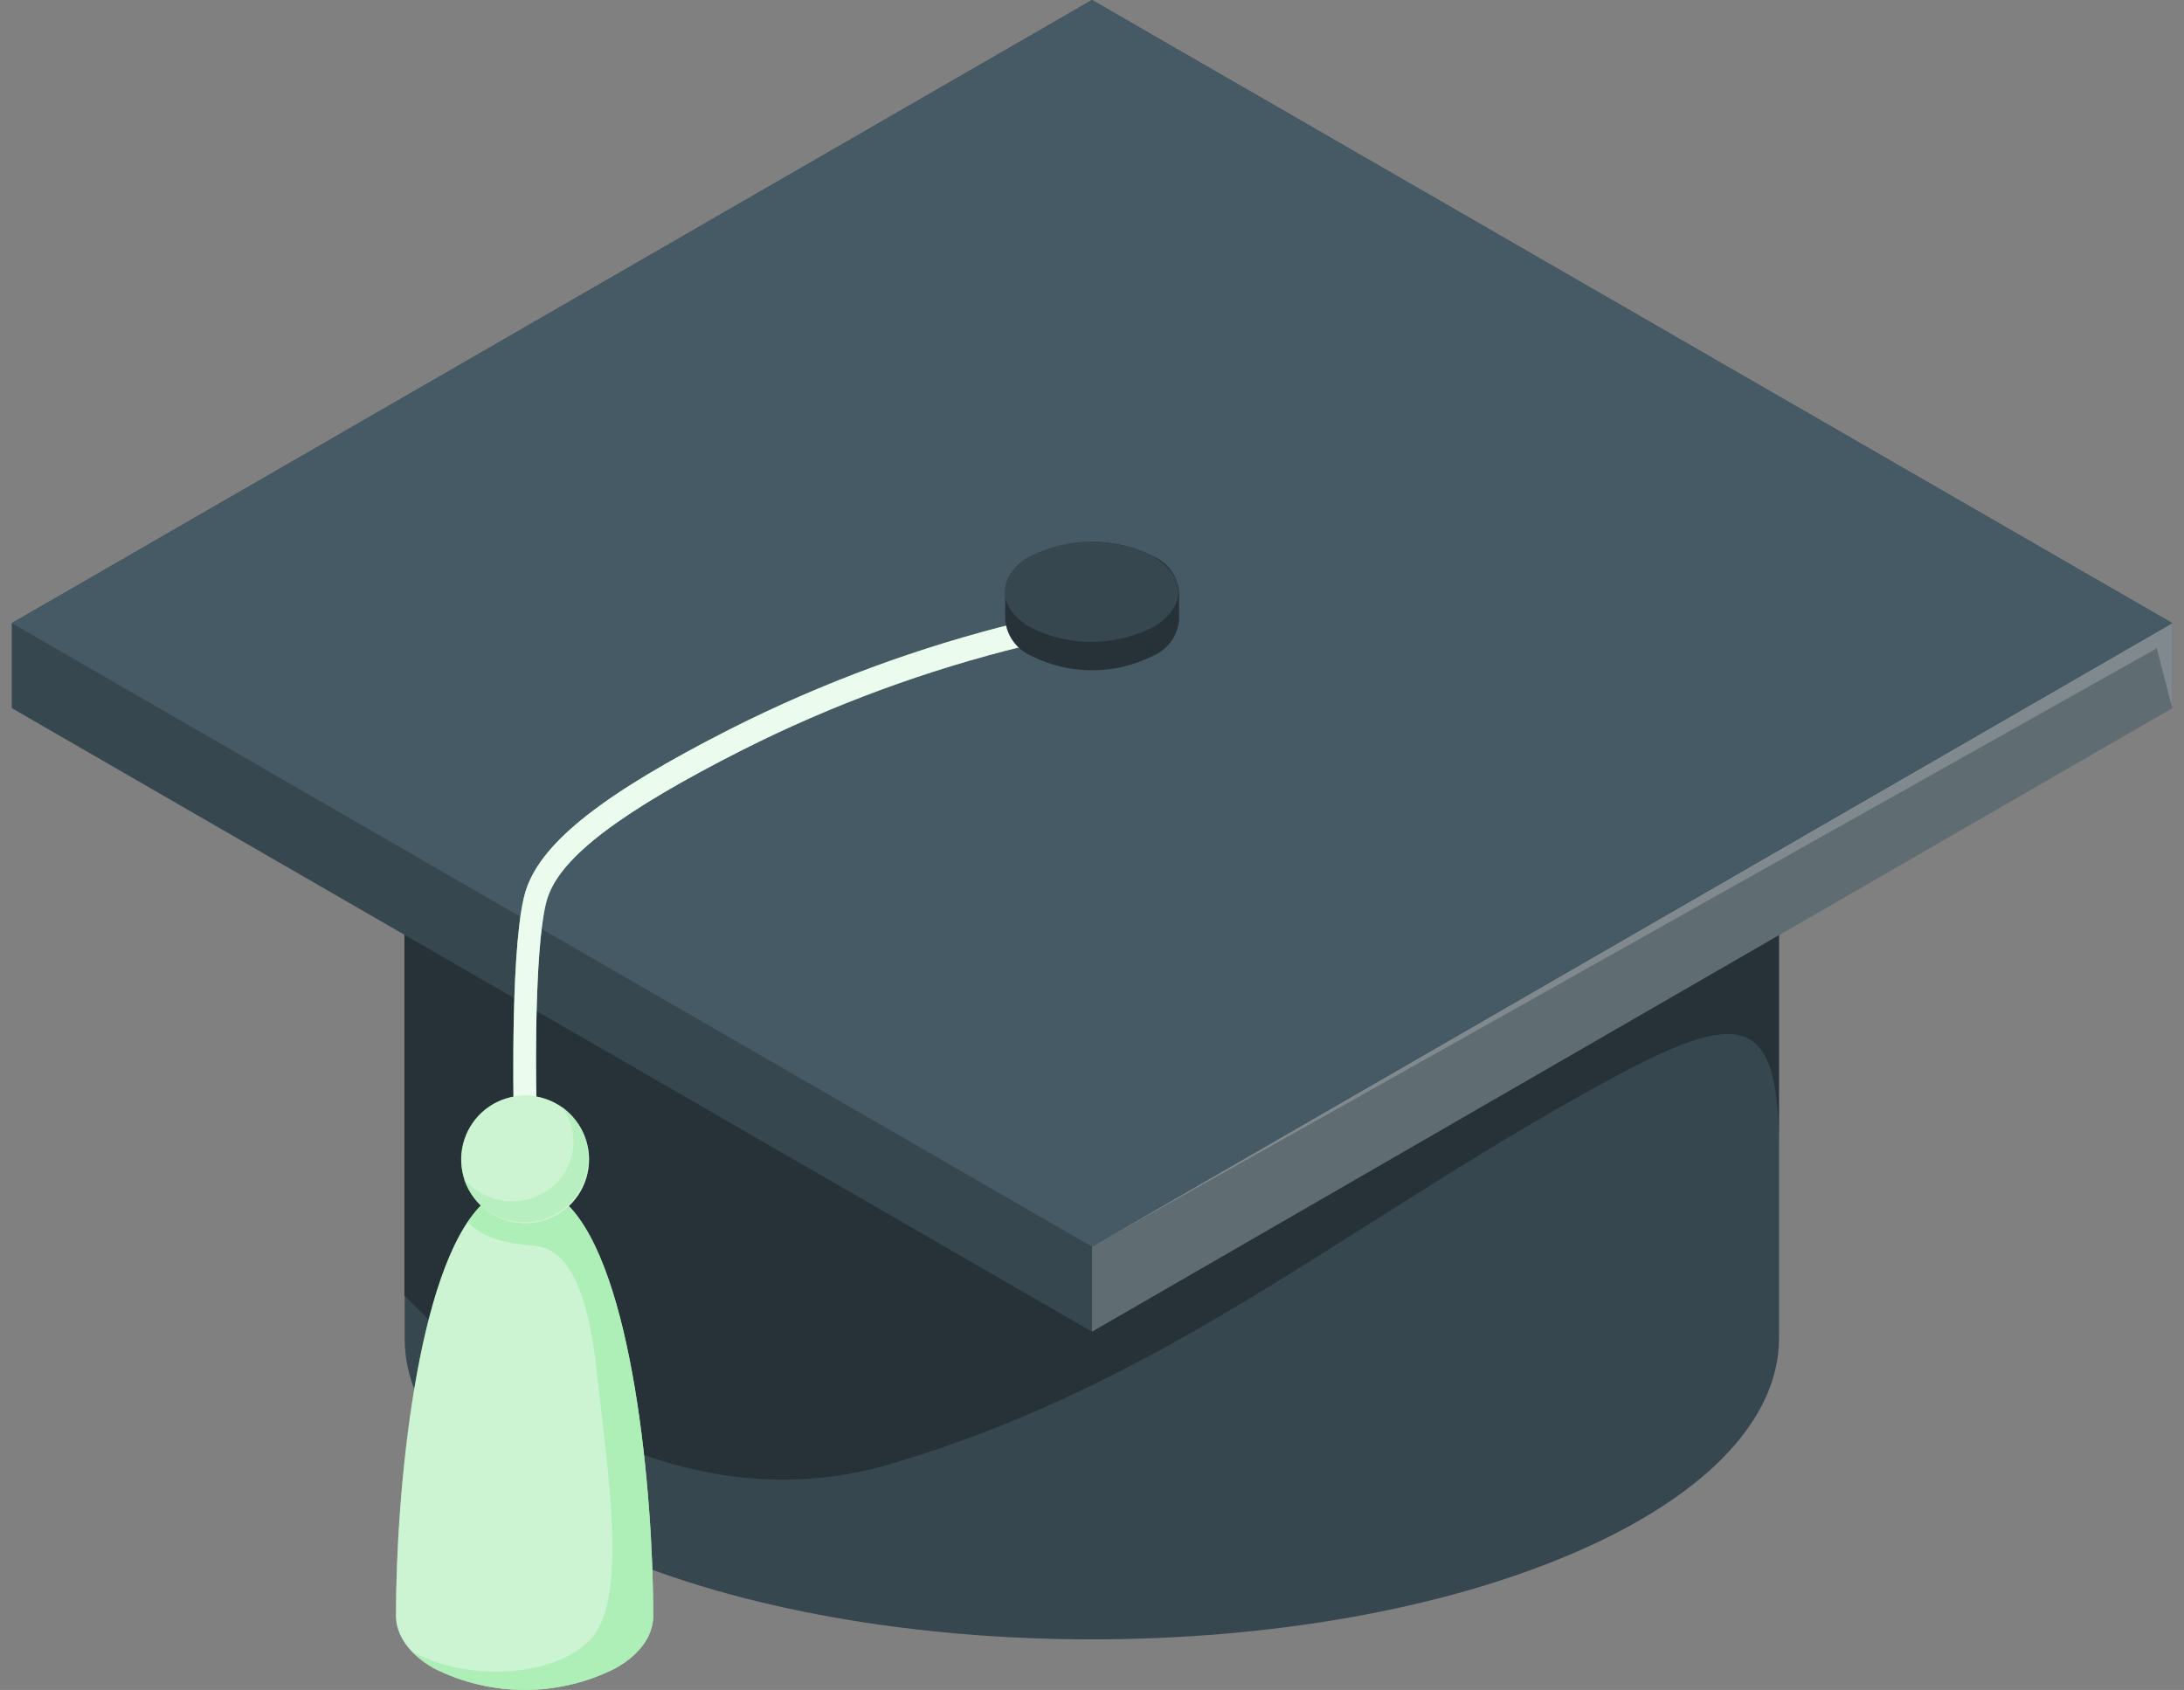
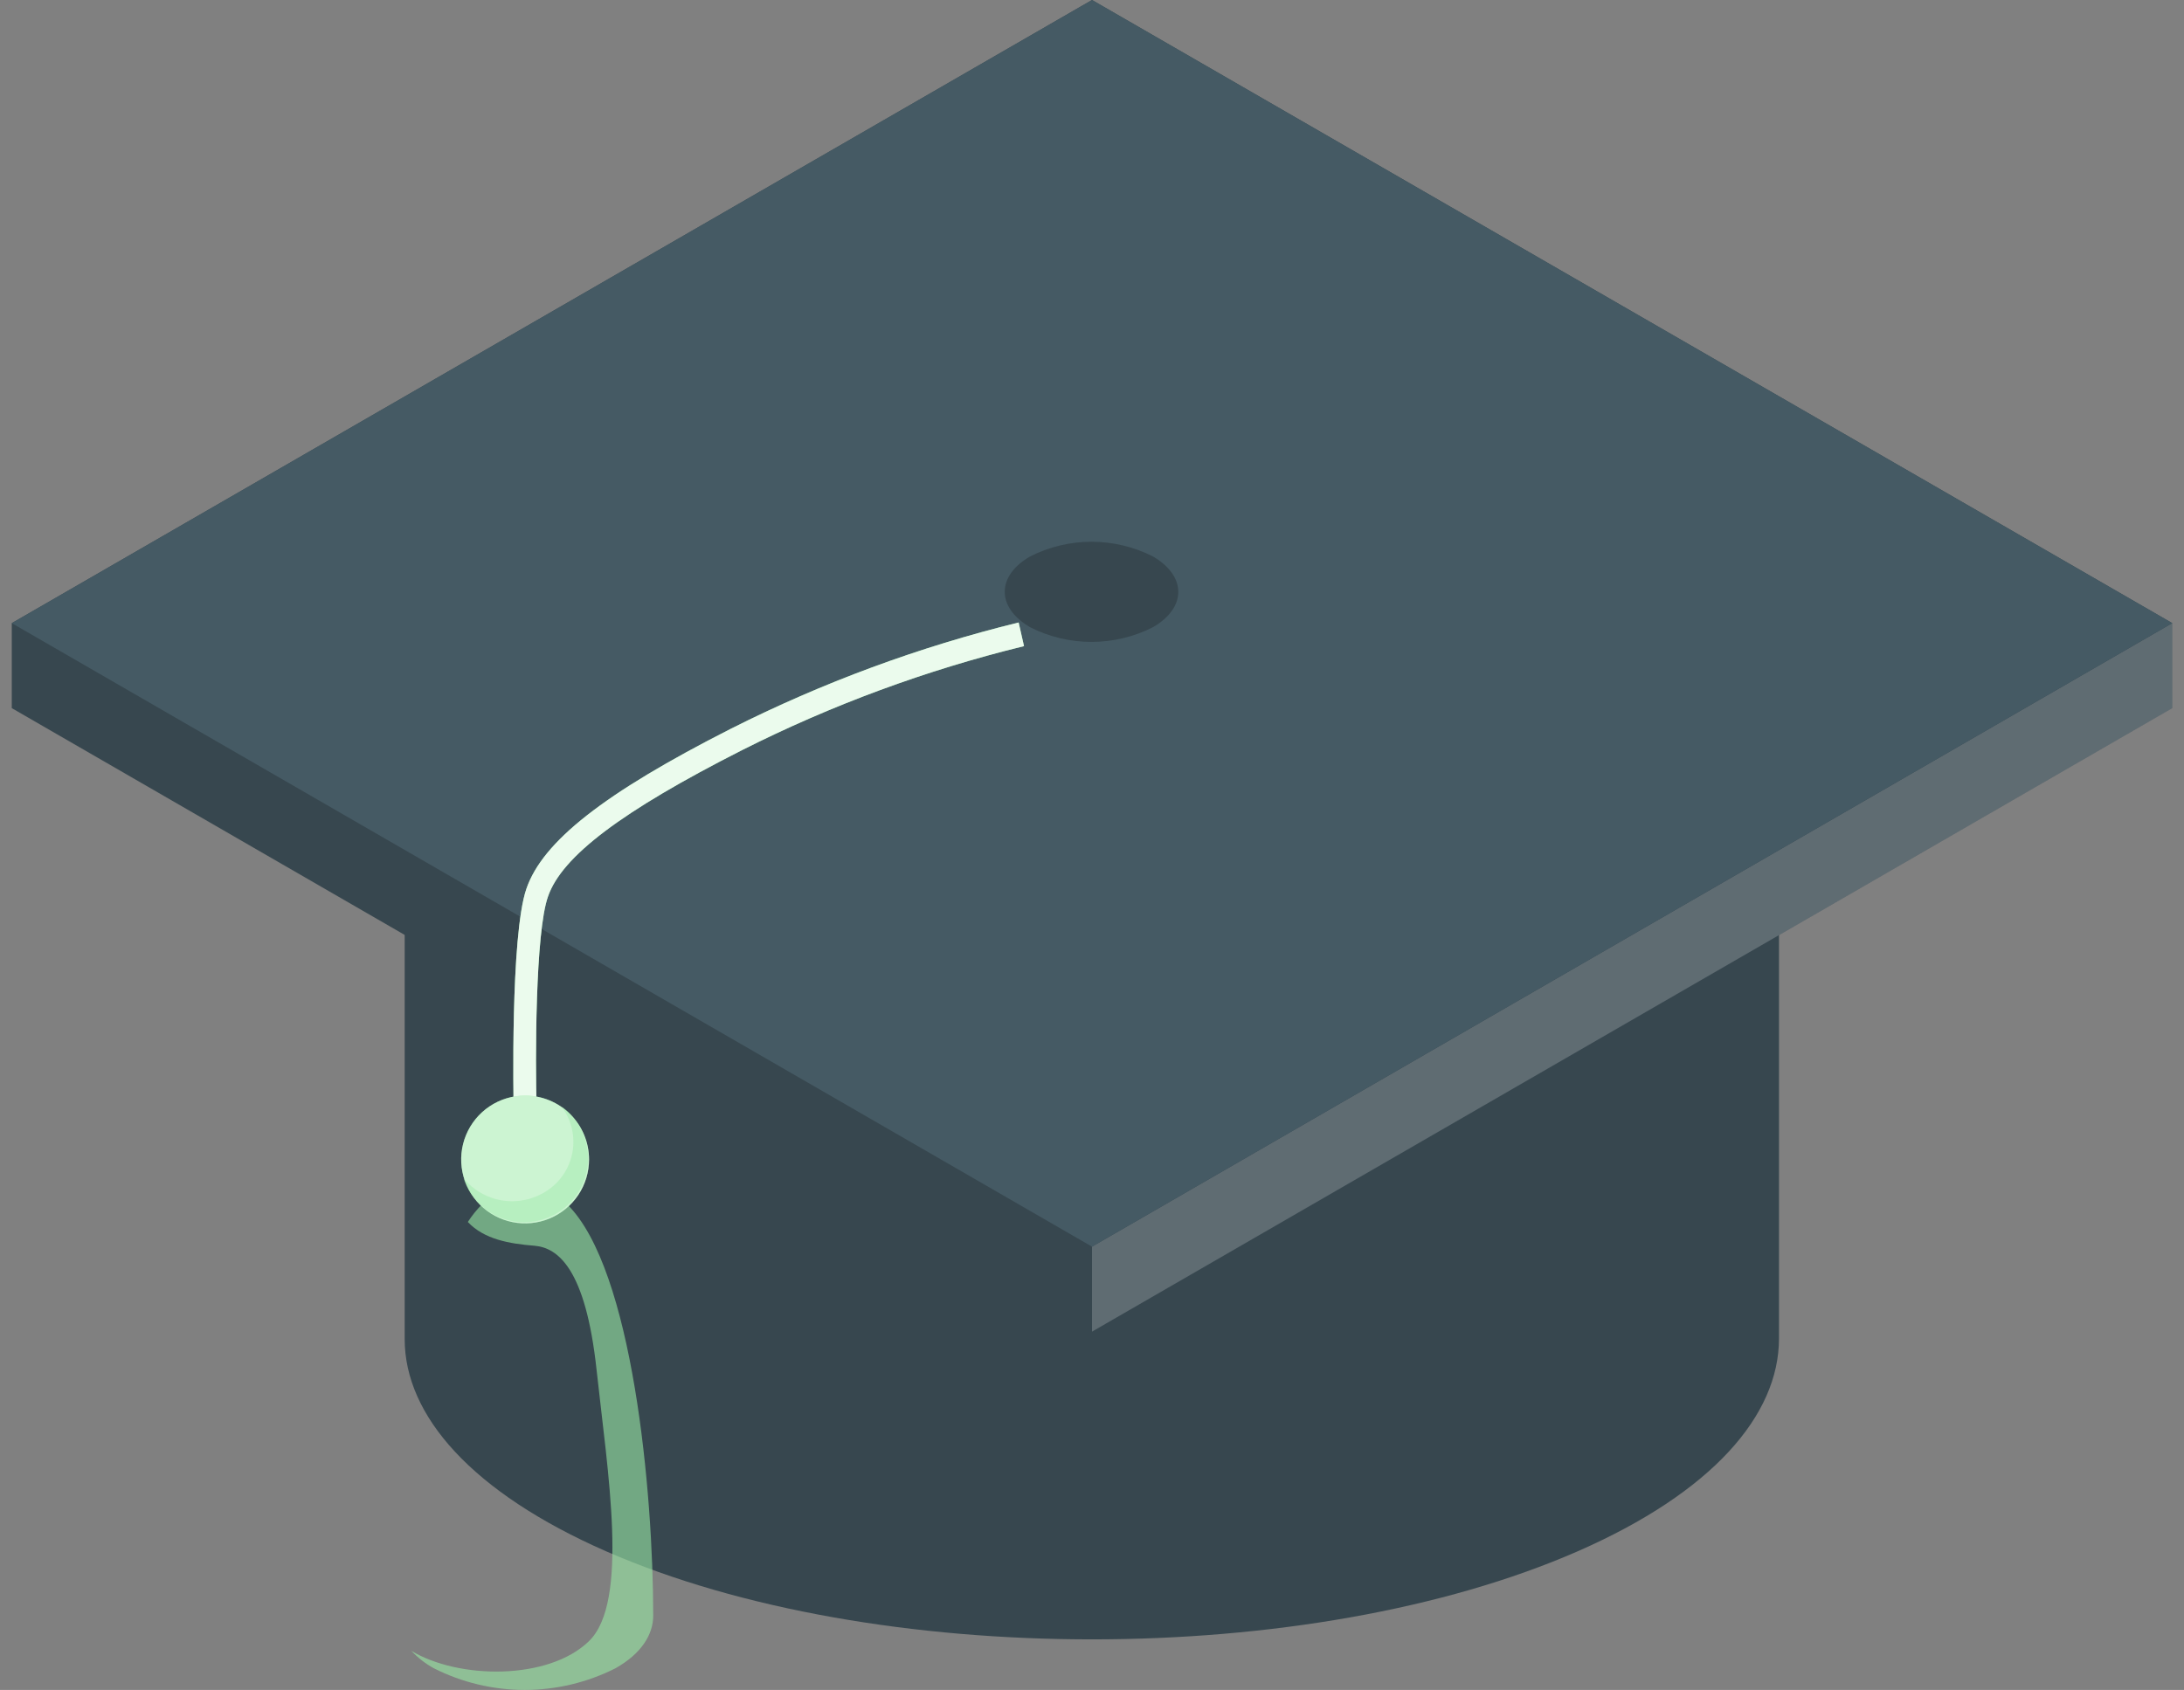
<svg xmlns="http://www.w3.org/2000/svg" width="146" height="113" viewBox="0 0 146 113" fill="none">
  <rect x="0" y="0" width="146" height="113" fill="#808080" stroke="none" />
  <g id="graduation-cap">
    <g id="graduation-cap_2">
      <path id="Vector" d="M27.053 53.881V89.54C27.053 94.668 31.557 99.796 40.514 103.728C58.463 111.582 87.523 111.582 105.472 103.728C114.446 99.796 118.925 94.651 118.925 89.497V53.881C119.027 48.668 114.557 43.446 105.48 39.471C87.531 31.616 58.472 31.616 40.523 39.471C31.437 43.446 26.959 48.668 27.07 53.881H27.053Z" fill="#37474F" />
-       <path id="Vector_2" d="M27.061 53.881C26.95 48.668 31.428 43.446 40.514 39.471C58.462 31.616 87.522 31.616 105.471 39.471C114.548 43.446 119.018 48.668 118.916 53.881V76.633C118.916 66.787 115.659 67.591 105.044 73.599C88.915 82.736 77.257 92.668 59.514 97.898C44.847 102.223 32.163 92.01 27.035 86.616V53.881H27.061Z" fill="#263238" />
      <path id="Vector_3" d="M145.215 41.667L73.001 0L0.787 41.667V47.35L73.001 89.043L145.215 47.35V41.667Z" fill="#37474F" />
      <path id="Vector_4" opacity="0.2" d="M73 89.042V83.358L145.214 41.666V47.35L73 89.042Z" fill="white" />
-       <path id="Vector_5" opacity="0.2" d="M73 83.358L144.18 43.35L145.214 47.35V41.666L73 83.358Z" fill="white" />
      <path id="Vector_6" d="M73.001 0L0.787 41.667L73.001 83.359L145.215 41.667L73.001 0Z" fill="#455A64" />
      <path id="Vector_7" d="M34.335 74.136C34.335 73.666 34.104 62.572 35.19 59.426C36.275 56.281 40.318 53.068 48.865 48.726C54.986 45.639 61.438 43.257 68.096 41.623L68.455 43.204C61.926 44.8 55.6 47.135 49.6 50.161C41.549 54.247 37.557 57.264 36.634 59.948C35.779 62.341 35.779 70.974 35.873 74.102L34.335 74.136Z" fill="#99E9A5" />
      <path id="Vector_8" opacity="0.8" d="M34.335 74.136C34.335 73.666 34.104 62.572 35.19 59.426C36.275 56.281 40.318 53.068 48.865 48.726C54.986 45.639 61.438 43.257 68.096 41.623L68.455 43.204C61.926 44.8 55.6 47.135 49.6 50.161C41.549 54.247 37.557 57.264 36.634 59.948C35.779 62.341 35.779 70.974 35.873 74.102L34.335 74.136Z" fill="white" />
-       <path id="Vector_9" d="M43.667 108.033C43.667 99.734 42.291 84.871 37.941 80.555H32.197C27.855 84.871 26.471 99.734 26.471 108.033C26.471 109.307 27.325 110.597 28.992 111.546C30.877 112.501 32.96 112.999 35.073 112.999C37.186 112.999 39.27 112.501 41.154 111.546C42.864 110.58 43.667 109.307 43.667 108.033Z" fill="#99E9A5" />
-       <path id="Vector_10" opacity="0.5" d="M43.667 108.033C43.667 99.734 42.291 84.871 37.941 80.555H32.197C27.855 84.871 26.471 99.734 26.471 108.033C26.471 109.307 27.325 110.597 28.992 111.546C30.877 112.501 32.96 112.999 35.073 112.999C37.186 112.999 39.27 112.501 41.154 111.546C42.864 110.58 43.667 109.307 43.667 108.033Z" fill="white" />
      <path id="Vector_11" opacity="0.6" d="M32.197 80.555C31.852 80.908 31.543 81.295 31.274 81.709C32.368 82.871 34.043 83.162 35.727 83.298C37.274 83.427 39.146 84.785 39.881 91.597C40.616 98.409 42.077 107.102 39.376 109.734C36.676 112.367 30.659 112.298 27.496 110.384C27.931 110.846 28.436 111.238 28.992 111.546C30.877 112.501 32.96 112.999 35.073 112.999C37.186 112.999 39.269 112.501 41.154 111.546C42.864 110.58 43.667 109.307 43.667 108.033C43.667 99.734 42.291 84.871 37.941 80.555H32.197Z" fill="#99E9A5" />
      <path id="Vector_12" d="M39.377 77.529C39.377 78.375 39.126 79.201 38.657 79.904C38.187 80.606 37.52 81.154 36.739 81.478C35.958 81.801 35.099 81.886 34.27 81.721C33.441 81.556 32.679 81.149 32.082 80.551C31.484 79.954 31.077 79.192 30.912 78.363C30.747 77.534 30.832 76.675 31.155 75.894C31.479 75.113 32.027 74.446 32.729 73.976C33.432 73.507 34.258 73.256 35.104 73.256C36.237 73.256 37.324 73.706 38.125 74.508C38.927 75.309 39.377 76.396 39.377 77.529Z" fill="#99E9A5" />
      <path id="Vector_13" opacity="0.5" d="M39.377 77.529C39.377 78.375 39.126 79.201 38.657 79.904C38.187 80.606 37.52 81.154 36.739 81.478C35.958 81.801 35.099 81.886 34.27 81.721C33.441 81.556 32.679 81.149 32.082 80.551C31.484 79.954 31.077 79.192 30.912 78.363C30.747 77.534 30.832 76.675 31.155 75.894C31.479 75.113 32.027 74.446 32.729 73.976C33.432 73.507 34.258 73.256 35.104 73.256C36.237 73.256 37.324 73.706 38.125 74.508C38.927 75.309 39.377 76.396 39.377 77.529Z" fill="white" />
      <path id="Vector_14" opacity="0.4" d="M37.574 74.042C37.89 74.472 38.114 74.963 38.232 75.483C38.351 76.003 38.362 76.542 38.264 77.067C38.166 77.591 37.962 78.09 37.664 78.533C37.366 78.976 36.981 79.352 36.531 79.64C35.663 80.204 34.618 80.428 33.595 80.271C32.572 80.113 31.643 79.585 30.984 78.786C31.194 79.425 31.552 80.006 32.029 80.48C32.506 80.955 33.088 81.311 33.728 81.518C34.368 81.725 35.049 81.778 35.713 81.673C36.378 81.568 37.008 81.307 37.553 80.912C38.098 80.517 38.542 79.999 38.848 79.4C39.155 78.801 39.316 78.138 39.318 77.465C39.32 76.792 39.163 76.129 38.86 75.528C38.557 74.927 38.117 74.406 37.574 74.008V74.042Z" fill="#99E9A5" />
-       <path id="Vector_15" d="M67.197 39.573C67.246 39.062 67.43 38.574 67.731 38.158C68.031 37.741 68.437 37.413 68.907 37.206C70.178 36.561 71.584 36.225 73.009 36.225C74.435 36.225 75.84 36.561 77.112 37.206C77.582 37.411 77.989 37.74 78.29 38.156C78.591 38.572 78.774 39.062 78.821 39.573V41.471C78.773 41.982 78.589 42.471 78.289 42.887C77.988 43.303 77.582 43.632 77.112 43.838C75.84 44.483 74.435 44.819 73.009 44.819C71.584 44.819 70.178 44.483 68.907 43.838C68.438 43.63 68.033 43.3 67.733 42.885C67.433 42.469 67.248 41.981 67.197 41.471V39.573Z" fill="#263238" />
      <path id="Vector_16" d="M77.07 41.941C79.335 40.633 79.335 38.522 77.07 37.206C75.799 36.561 74.393 36.225 72.967 36.225C71.542 36.225 70.136 36.561 68.865 37.206C66.6 38.513 66.6 40.624 68.865 41.941C70.136 42.586 71.542 42.922 72.967 42.922C74.393 42.922 75.799 42.586 77.07 41.941Z" fill="#37474F" />
    </g>
  </g>
</svg>